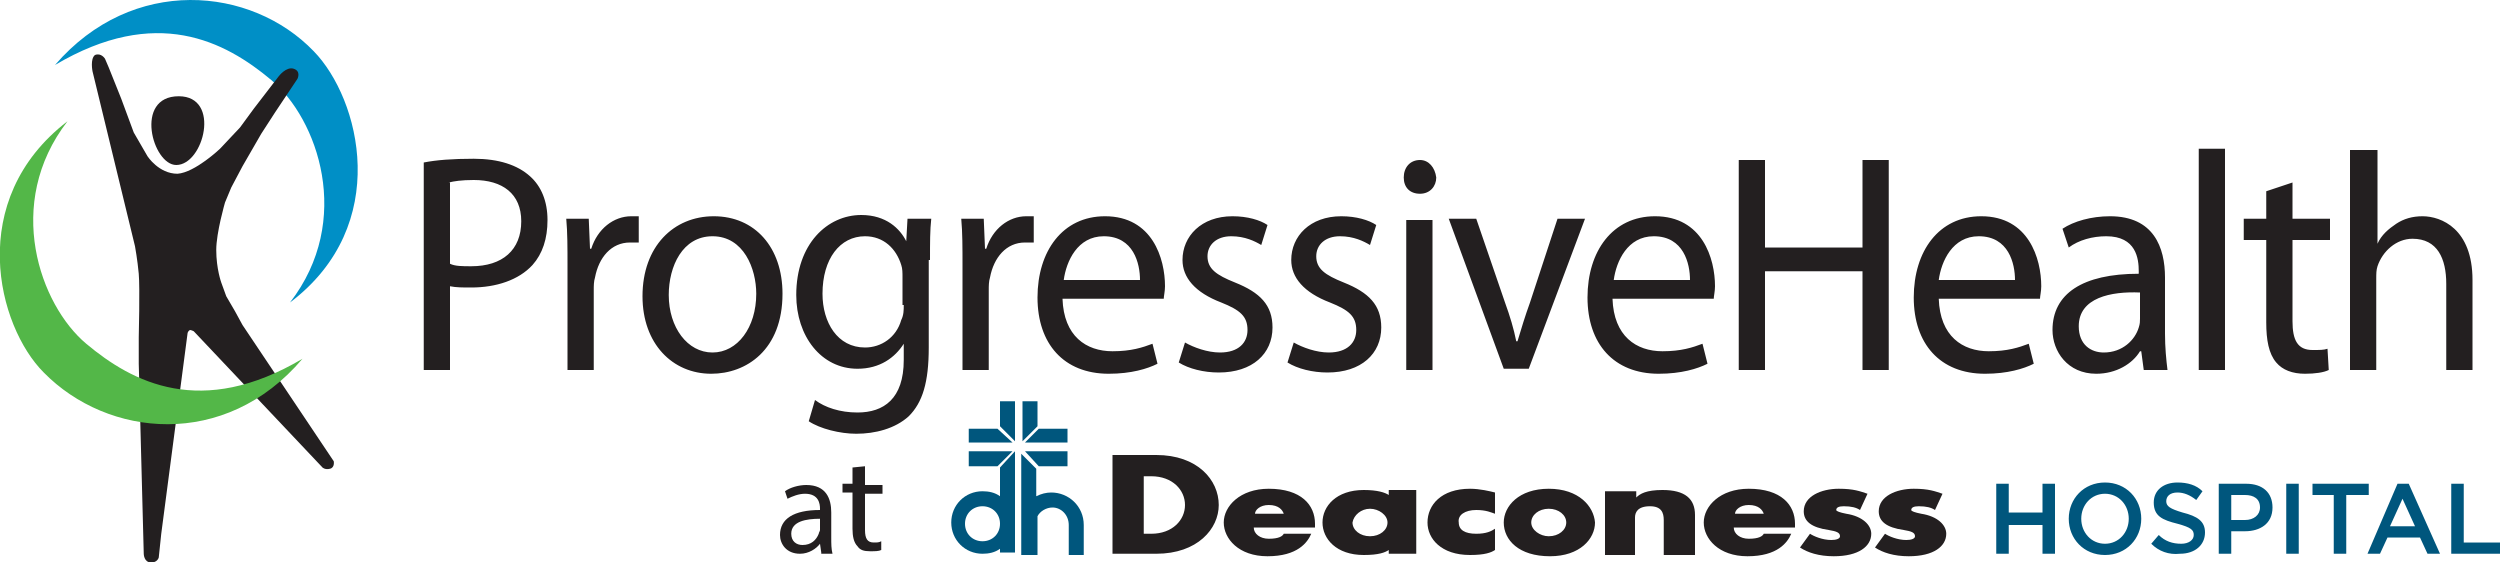
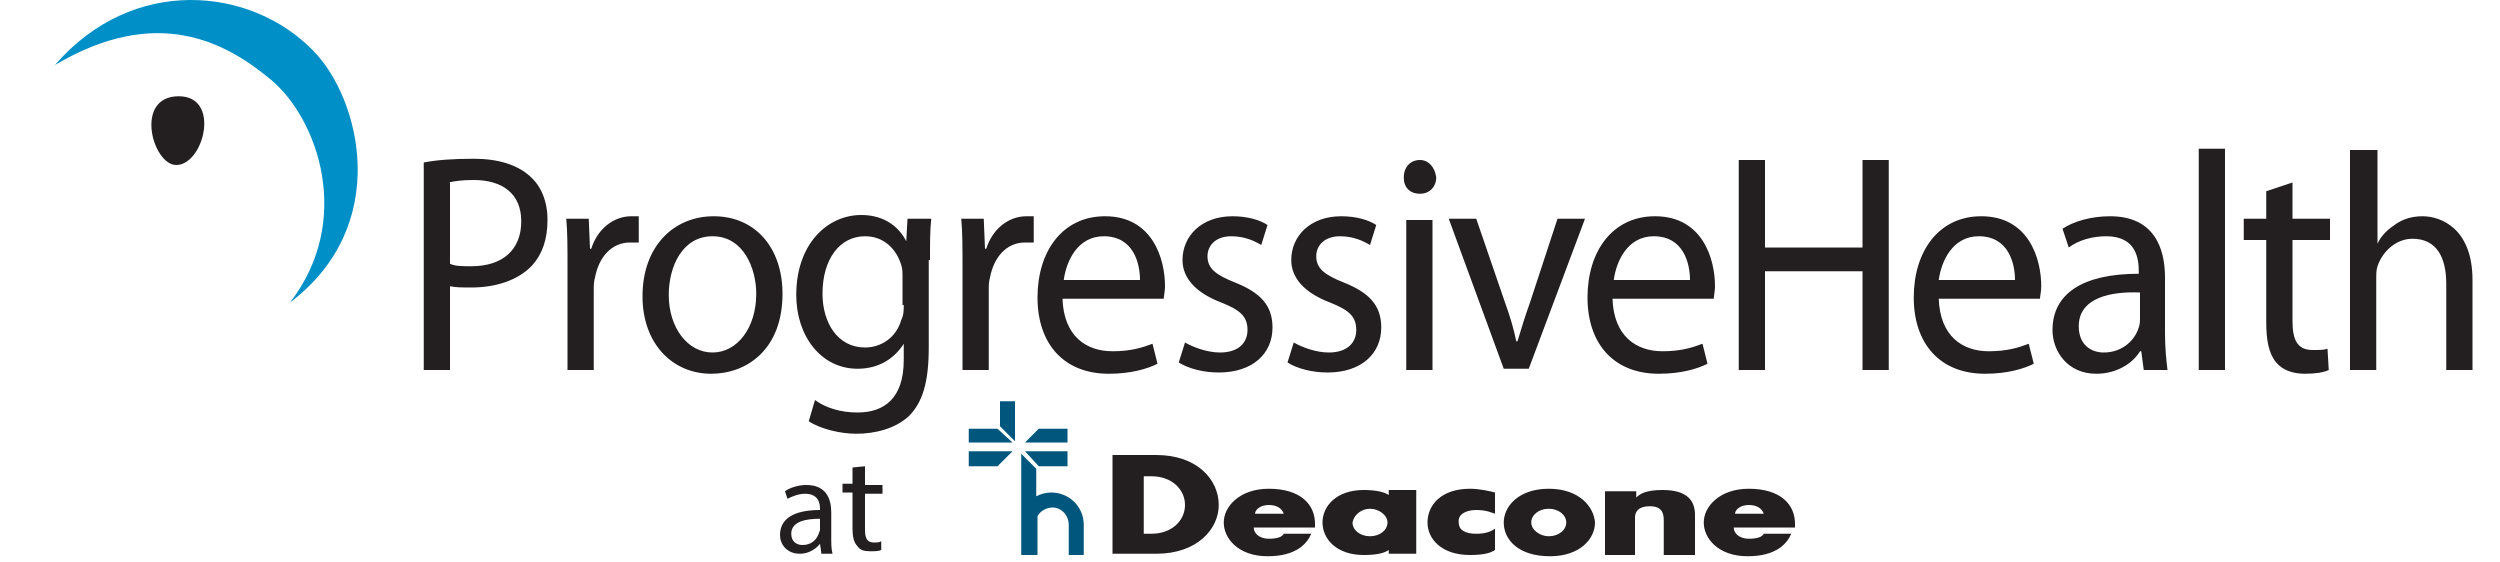
<svg xmlns="http://www.w3.org/2000/svg" version="1.1" id="oLayer_1" x="0" y="0" viewBox="0 0 200 45" xml:space="preserve" width="200" height="45">
  <style>.ost0{fill:#231f20}.ost1{fill:#008fc6}.ost2{fill:#53b748}.ost3{fill-rule:evenodd;clip-rule:evenodd;fill:#231f20}.ost4{fill:#00567d}</style>
  <path class="ost0" d="M33.9 29.6H36v-6.7c.5.1 1 .1 1.7.1 2 0 3.8-.6 4.9-1.8.8-.9 1.2-2.1 1.2-3.6s-.5-2.7-1.4-3.5c-1-.9-2.5-1.4-4.5-1.4-1.7 0-3 .1-4 .3v16.6zm2-15c.4-.1 1-.2 2-.2 2.3 0 3.8 1.1 3.8 3.3 0 2.3-1.5 3.6-4 3.6-.7 0-1.3 0-1.7-.2v-6.5h-.1zm9.5 15h2.1v-6.4c0-.3 0-.7.1-1 .3-1.6 1.3-2.8 2.8-2.8h.7v-2.1h-.6c-1.4 0-2.7 1-3.2 2.6h-.1l-.1-2.4h-1.8c.1 1.1.1 2.3.1 3.8v8.3zm11.7-12.3c-3.2 0-5.7 2.4-5.7 6.4 0 3.8 2.4 6.2 5.5 6.2 2.8 0 5.7-1.9 5.7-6.4 0-3.7-2.2-6.2-5.5-6.2zm-.1 1.6c2.5 0 3.5 2.6 3.5 4.6 0 2.7-1.5 4.7-3.5 4.7s-3.5-2-3.5-4.6c0-2.3 1.1-4.7 3.5-4.7zm17.4 1.9c0-1.4 0-2.4.1-3.3h-1.9l-.1 1.8c-.5-1-1.6-2.1-3.6-2.1-2.7 0-5.2 2.3-5.2 6.4 0 3.3 2 5.9 4.9 5.9 1.8 0 3-.9 3.7-2v1.3c0 3.1-1.6 4.2-3.7 4.2-1.4 0-2.6-.4-3.4-1l-.5 1.7c.9.6 2.5 1 3.8 1 1.5 0 3.1-.4 4.2-1.4 1.1-1.1 1.6-2.7 1.6-5.5v-7h.1zm-2.1 3.6c0 .4 0 .8-.2 1.2-.4 1.4-1.6 2.2-2.9 2.2-2.2 0-3.4-2-3.4-4.3 0-2.8 1.4-4.6 3.4-4.6 1.5 0 2.5 1 2.9 2.3.1.3.1.6.1 1v2.2h.1zm4.7 5.2h2.1v-6.4c0-.3 0-.7.1-1 .3-1.6 1.3-2.8 2.8-2.8h.7v-2.1h-.6c-1.4 0-2.7 1-3.2 2.6h-.1l-.1-2.4h-1.8c.1 1.1.1 2.3.1 3.8v8.3zm16.1-5.7c0-.2.1-.6.1-1 0-2.2-1-5.6-4.8-5.6-3.4 0-5.4 2.8-5.4 6.5s2.1 6.1 5.7 6.1c1.8 0 3.1-.4 3.9-.8l-.4-1.6c-.8.3-1.7.6-3.2.6-2.1 0-3.9-1.2-4-4.2h8.1zm-8-1.5c.2-1.5 1.1-3.5 3.2-3.5 2.4 0 2.9 2.2 2.9 3.5h-6.1zm9.2 6.6c.8.5 2 .8 3.2.8 2.7 0 4.3-1.5 4.3-3.6 0-1.8-1-2.8-3-3.6-1.5-.6-2.2-1.1-2.2-2.1 0-.9.7-1.6 1.9-1.6 1.1 0 1.9.4 2.4.7l.5-1.6c-.6-.4-1.6-.7-2.8-.7-2.5 0-4 1.6-4 3.5 0 1.4 1 2.6 3.1 3.4 1.5.6 2.1 1.1 2.1 2.2 0 1-.7 1.8-2.2 1.8-1 0-2.1-.4-2.8-.8l-.5 1.6zm8.7 0c.8.5 2 .8 3.2.8 2.7 0 4.3-1.5 4.3-3.6 0-1.8-1-2.8-3-3.6-1.5-.6-2.2-1.1-2.2-2.1 0-.9.7-1.6 1.9-1.6 1.1 0 1.9.4 2.4.7l.5-1.6c-.6-.4-1.6-.7-2.8-.7-2.5 0-4 1.6-4 3.5 0 1.4 1 2.6 3.1 3.4 1.5.6 2.1 1.1 2.1 2.2 0 1-.7 1.8-2.2 1.8-1 0-2.1-.4-2.8-.8L103 29zm11.6.6v-12h-2.1v12h2.1zm-1-16.8c-.8 0-1.3.6-1.3 1.4s.5 1.3 1.3 1.3 1.3-.6 1.3-1.3c-.1-.8-.6-1.4-1.3-1.4zm2.3 4.7l4.4 12h2l4.5-12h-2.2l-2.2 6.7c-.4 1.1-.7 2.1-1 3.1h-.1c-.2-1-.5-2-.9-3.1l-2.3-6.7h-2.2zm21.2 6.4c0-.2.1-.6.1-1 0-2.2-1-5.6-4.8-5.6-3.4 0-5.4 2.8-5.4 6.5s2.1 6.1 5.7 6.1c1.8 0 3.1-.4 3.9-.8l-.4-1.6c-.8.3-1.7.6-3.2.6-2.1 0-3.9-1.2-4-4.2h8.1zm-8-1.5c.2-1.5 1.1-3.5 3.2-3.5 2.4 0 2.9 2.2 2.9 3.5h-6.1zm10-9.6v16.8h2.1v-7.9h7.8v7.9h2.1V12.8H149v7h-7.8v-7h-2.1zm24.1 11.1c0-.2.1-.6.1-1 0-2.2-1-5.6-4.8-5.6-3.4 0-5.4 2.8-5.4 6.5s2.1 6.1 5.7 6.1c1.8 0 3.1-.4 3.9-.8l-.4-1.6c-.8.3-1.7.6-3.2.6-2.1 0-3.9-1.2-4-4.2h8.1zm-8.1-1.5c.2-1.5 1.1-3.5 3.2-3.5 2.4 0 2.9 2.2 2.9 3.5h-6.1zm18.1-.2c0-2.4-.9-4.9-4.4-4.9-1.5 0-2.9.4-3.8 1l.5 1.5c.8-.6 1.9-.9 3-.9 2.4 0 2.6 1.8 2.6 2.8v.2c-4.5 0-6.9 1.6-6.9 4.5 0 1.7 1.2 3.5 3.5 3.5 1.6 0 2.9-.8 3.5-1.8h.1l.2 1.5h1.9c-.1-.8-.2-1.8-.2-2.9v-4.5zm-2 3.3c0 .2 0 .4-.1.7-.3 1-1.3 2-2.8 2-1 0-2-.6-2-2.1 0-2.3 2.6-2.8 4.9-2.7v2.1zm4.7 4.1h2.1V11.9h-2.1v17.7zm5.4-14.3v2.2h-1.8v1.7h1.8v6.6c0 1.4.2 2.5.8 3.2.5.6 1.3.9 2.3.9.8 0 1.5-.1 1.9-.3l-.1-1.7c-.3.1-.6.1-1.2.1-1.2 0-1.6-.8-1.6-2.3v-6.5h3v-1.7h-3v-2.9l-2.1.7zm6.7 14.3h2.1v-7.3c0-.4 0-.7.1-1 .4-1.2 1.5-2.2 2.8-2.2 2 0 2.7 1.6 2.7 3.6v6.9h2.1v-7.2c0-4.1-2.5-5.1-4-5.1-.8 0-1.5.2-2.1.6-.6.4-1.2.9-1.5 1.6V12H188v17.6z" />
  <path class="ost1" d="M4.4 5.2C10.6-2 20.1-1.1 25.1 4.1c3.7 3.8 6.3 13.9-1.9 20.1 5.1-6.6 2.2-14.7-1.5-17.8S12.5.4 4.4 5.2z" />
-   <path class="ost0" d="M7.6 4.4c-.4.3-.2 1.3-.2 1.3l3.4 14s.2 1.1.3 2.2c.1 1.1 0 5.1 0 5.1v2.1l.4 15.2s0 .7.6.7c.5 0 .6-.4.6-.4l.2-1.9 2.1-16s0-.2.2-.3c.1 0 .3.1.3.1l10.3 10.9s.2.2.6.1.3-.6.3-.6L19.4 26l-.6-1.1-.7-1.2-.4-1.1s-.4-1.1-.4-2.6c0-1.4.7-3.8.7-3.8l.5-1.2.9-1.7 1.5-2.6L22 9l1.2-1.8.6-.9s.3-.6-.3-.8-1.2.6-1.2.6l-2 2.6-1.1 1.5-1.6 1.7s-2 1.9-3.4 2c-1.5 0-2.4-1.4-2.4-1.4l-1.1-1.9-1-2.7-1-2.5-.3-.7s-.3-.5-.8-.3z" />
  <path class="ost0" d="M14.3 7.7c3.4 0 2 5.5-.2 5.5-1.9 0-3.4-5.5.2-5.5z" />
-   <path class="ost2" d="M24.2 28.7C18 36 8.6 35 3.5 29.8-.2 26.1-2.8 16 5.4 9.7.3 16.3 3.2 24.4 6.9 27.5s9.2 6 17.3 1.2z" />
  <path class="ost3" d="M92.5 36.4H89v7.9h3.5c3.3 0 5-2 5-3.9 0-2-1.7-4-5-4zm-1 1.7h.6c1.7 0 2.7 1.1 2.7 2.3 0 1.2-1 2.3-2.7 2.3h-.6v-4.6zM105.2 42.2v-.3c0-1.5-1.1-2.8-3.7-2.8-2.3 0-3.6 1.4-3.6 2.7 0 1.3 1.2 2.7 3.5 2.7 2.4 0 3.2-1.1 3.5-1.8h-2.2c-.1.2-.4.4-1.2.4-.7 0-1.2-.4-1.2-.9h4.9zm-4.8-1.1c0-.3.4-.7 1.1-.7.8 0 1.1.4 1.2.7h-2.3zM111.1 39.2v.4c-.3-.2-.9-.4-2-.4-2.2 0-3.3 1.3-3.3 2.6s1.1 2.6 3.3 2.6c1.2 0 1.7-.2 2-.4v.3h2.2v-5.1h-2.2zm-1.5 1.5c.7 0 1.4.5 1.4 1.1 0 .6-.6 1.1-1.4 1.1-.8 0-1.4-.5-1.4-1.1.1-.6.7-1.1 1.4-1.1z" />
  <path class="ost0" d="M118.1 40.8c.8 0 1.2.2 1.5.3v-1.7c-.4-.1-1.2-.3-2-.3-2.3 0-3.4 1.3-3.4 2.7 0 1.3 1.1 2.6 3.4 2.6 1.2 0 1.7-.2 2-.4v-1.7c-.3.2-.7.4-1.5.4-.9 0-1.4-.3-1.4-.9-.1-.6.5-1 1.4-1z" />
  <path class="ost3" d="M123.9 39.1c-2.4 0-3.6 1.4-3.6 2.7 0 1.4 1.2 2.7 3.7 2.7 2.4 0 3.6-1.4 3.6-2.7-.1-1.3-1.3-2.7-3.7-2.7zm0 1.6c.8 0 1.4.5 1.4 1.1 0 .6-.6 1.1-1.4 1.1-.7 0-1.4-.5-1.4-1.1 0-.6.6-1.1 1.4-1.1zM130.8 44.4v-3c0-.4.2-.9 1.2-.9.9 0 1.1.5 1.1 1.1v2.8h2.5v-3.2c0-1.3-.8-2-2.6-2-1.3 0-1.8.3-2.1.6v-.5h-2.5v5.1h2.4zM143.6 42.2v-.3c0-1.5-1.1-2.8-3.7-2.8-2.3 0-3.6 1.4-3.6 2.7 0 1.3 1.2 2.7 3.5 2.7 2.4 0 3.2-1.1 3.5-1.8h-2.2c-.1.2-.4.4-1.2.4-.7 0-1.2-.4-1.2-.9h4.9zm-4.8-1.1c0-.3.4-.7 1.1-.7.8 0 1.1.4 1.2.7h-2.3z" />
-   <path class="ost0" d="M149.4 39.5c-.6-.2-1.1-.4-2.3-.4-1.4 0-2.8.6-2.8 1.8 0 .8.6 1.3 2 1.5.6.1.9.2.9.5 0 .2-.3.3-.7.3-.7 0-1.4-.3-1.7-.5l-.8 1.1c.6.4 1.5.7 2.7.7 2 0 3-.8 3-1.8 0-.7-.7-1.4-2-1.6-.5-.1-.8-.2-.8-.3 0-.2.2-.3.6-.3.6 0 1 .1 1.3.3l.6-1.3zM155.4 39.5c-.6-.2-1.1-.4-2.3-.4-1.4 0-2.8.6-2.8 1.8 0 .8.6 1.3 2 1.5.6.1.9.2.9.5 0 .2-.3.3-.7.3-.7 0-1.4-.3-1.7-.5l-.8 1.1c.6.4 1.5.7 2.7.7 2 0 3-.8 3-1.8 0-.7-.7-1.4-2-1.6-.5-.1-.8-.2-.8-.3 0-.2.2-.3.6-.3.6 0 1 .1 1.3.3l.6-1.3z" />
  <g>
    <path class="ost4" d="M79.8 34.3h-2.3v1.1H81l-1.2-1.1zM83.1 34.3L82 35.4h3.4v-1.1h-2.3zM82 36.1l1.1 1.2h2.3v-1.2H82zM84.1 39.4c-.4 0-.8.1-1.2.3v-2.2l-1.2-1.2v8.1H83v-3.1c.2-.4.7-.7 1.2-.7.7 0 1.3.6 1.3 1.4v2.4h1.2V42c0-1.5-1.2-2.6-2.6-2.6zM81.2 35.3v-3.2H80v2l1.2 1.2zM81 36.1h-3.5v1.2h2.3l1.2-1.2z" />
-     <path class="ost4" d="M80 37.4v2.3c-.4-.3-.9-.4-1.4-.4-1.4 0-2.5 1.1-2.5 2.5s1.1 2.5 2.5 2.5c.5 0 1-.1 1.4-.4v.3h1.2v-8.1L80 37.4zm-1.4 5.9c-.8 0-1.4-.6-1.4-1.4 0-.8.6-1.4 1.4-1.4.8 0 1.4.6 1.4 1.4 0 .8-.6 1.4-1.4 1.4zM83 34.1v-2h-1.2v3.2l1.2-1.2z" />
  </g>
  <g>
    <path class="ost0" d="M65.7 44.2l-.1-.7c-.3.4-.9.8-1.6.8-1.1 0-1.6-.8-1.6-1.5 0-1.3 1.1-2 3.2-2v-.1c0-.4-.1-1.2-1.2-1.2-.5 0-1 .2-1.4.4l-.2-.6c.4-.3 1.1-.5 1.7-.5 1.6 0 2 1.1 2 2.2v2c0 .5 0 .9.1 1.3h-.9zm-.1-2.7c-1.1 0-2.3.2-2.3 1.2 0 .6.4.9.9.9.7 0 1.1-.4 1.3-.9 0-.1.1-.2.1-.3v-.9zM69.2 37.3v1.5h1.4v.7h-1.4v2.9c0 .7.2 1 .7 1 .3 0 .4 0 .6-.1v.7c-.2.1-.5.1-.9.1-.5 0-.8-.1-1-.4-.3-.3-.4-.8-.4-1.4v-2.9h-.8v-.7h.8v-1.3l1-.1z" />
  </g>
  <g>
-     <path class="ost4" d="M159.7 38.7h1V41h2.7v-2.3h1v5.6h-1V42h-2.7v2.3h-1v-5.6zM165.5 41.5c0-1.6 1.2-2.9 2.9-2.9s2.9 1.3 2.9 2.9c0 1.6-1.2 2.9-2.9 2.9s-2.9-1.3-2.9-2.9zm4.8 0c0-1.1-.8-2-1.9-2-1.1 0-1.9.9-1.9 2s.8 2 1.9 2c1.1 0 1.9-.9 1.9-2zM172.1 43.5l.6-.7c.5.5 1.1.7 1.8.7.6 0 1-.3 1-.7 0-.4-.2-.6-1.3-.9-1.2-.3-1.9-.6-1.9-1.7 0-1 .8-1.6 1.9-1.6.8 0 1.5.2 2 .7l-.5.7c-.5-.4-1-.6-1.5-.6-.6 0-.9.3-.9.7 0 .4.3.6 1.3.9 1.2.3 1.8.7 1.8 1.6 0 1-.8 1.7-2 1.7-.9.1-1.7-.2-2.3-.8zM177.5 38.7h2.2c1.3 0 2.1.7 2.1 1.9 0 1.3-1 1.9-2.2 1.9h-1.1v1.8h-1v-5.6zm2.1 2.9c.7 0 1.2-.4 1.2-1 0-.7-.5-1-1.2-1h-1.1v2h1.1zM182.9 38.7h1v5.6h-1v-5.6zM186.7 39.6H185v-.9h4.5v.9h-1.8v4.7h-1v-4.7zM191.8 38.7h.9l2.5 5.6h-1l-.6-1.3H191l-.6 1.3h-1l2.4-5.6zm1.4 3.4l-1-2.2-1 2.2h2zM196.1 38.7h1v4.7h2.9v.9h-3.9v-5.6z" />
-   </g>
+     </g>
</svg>